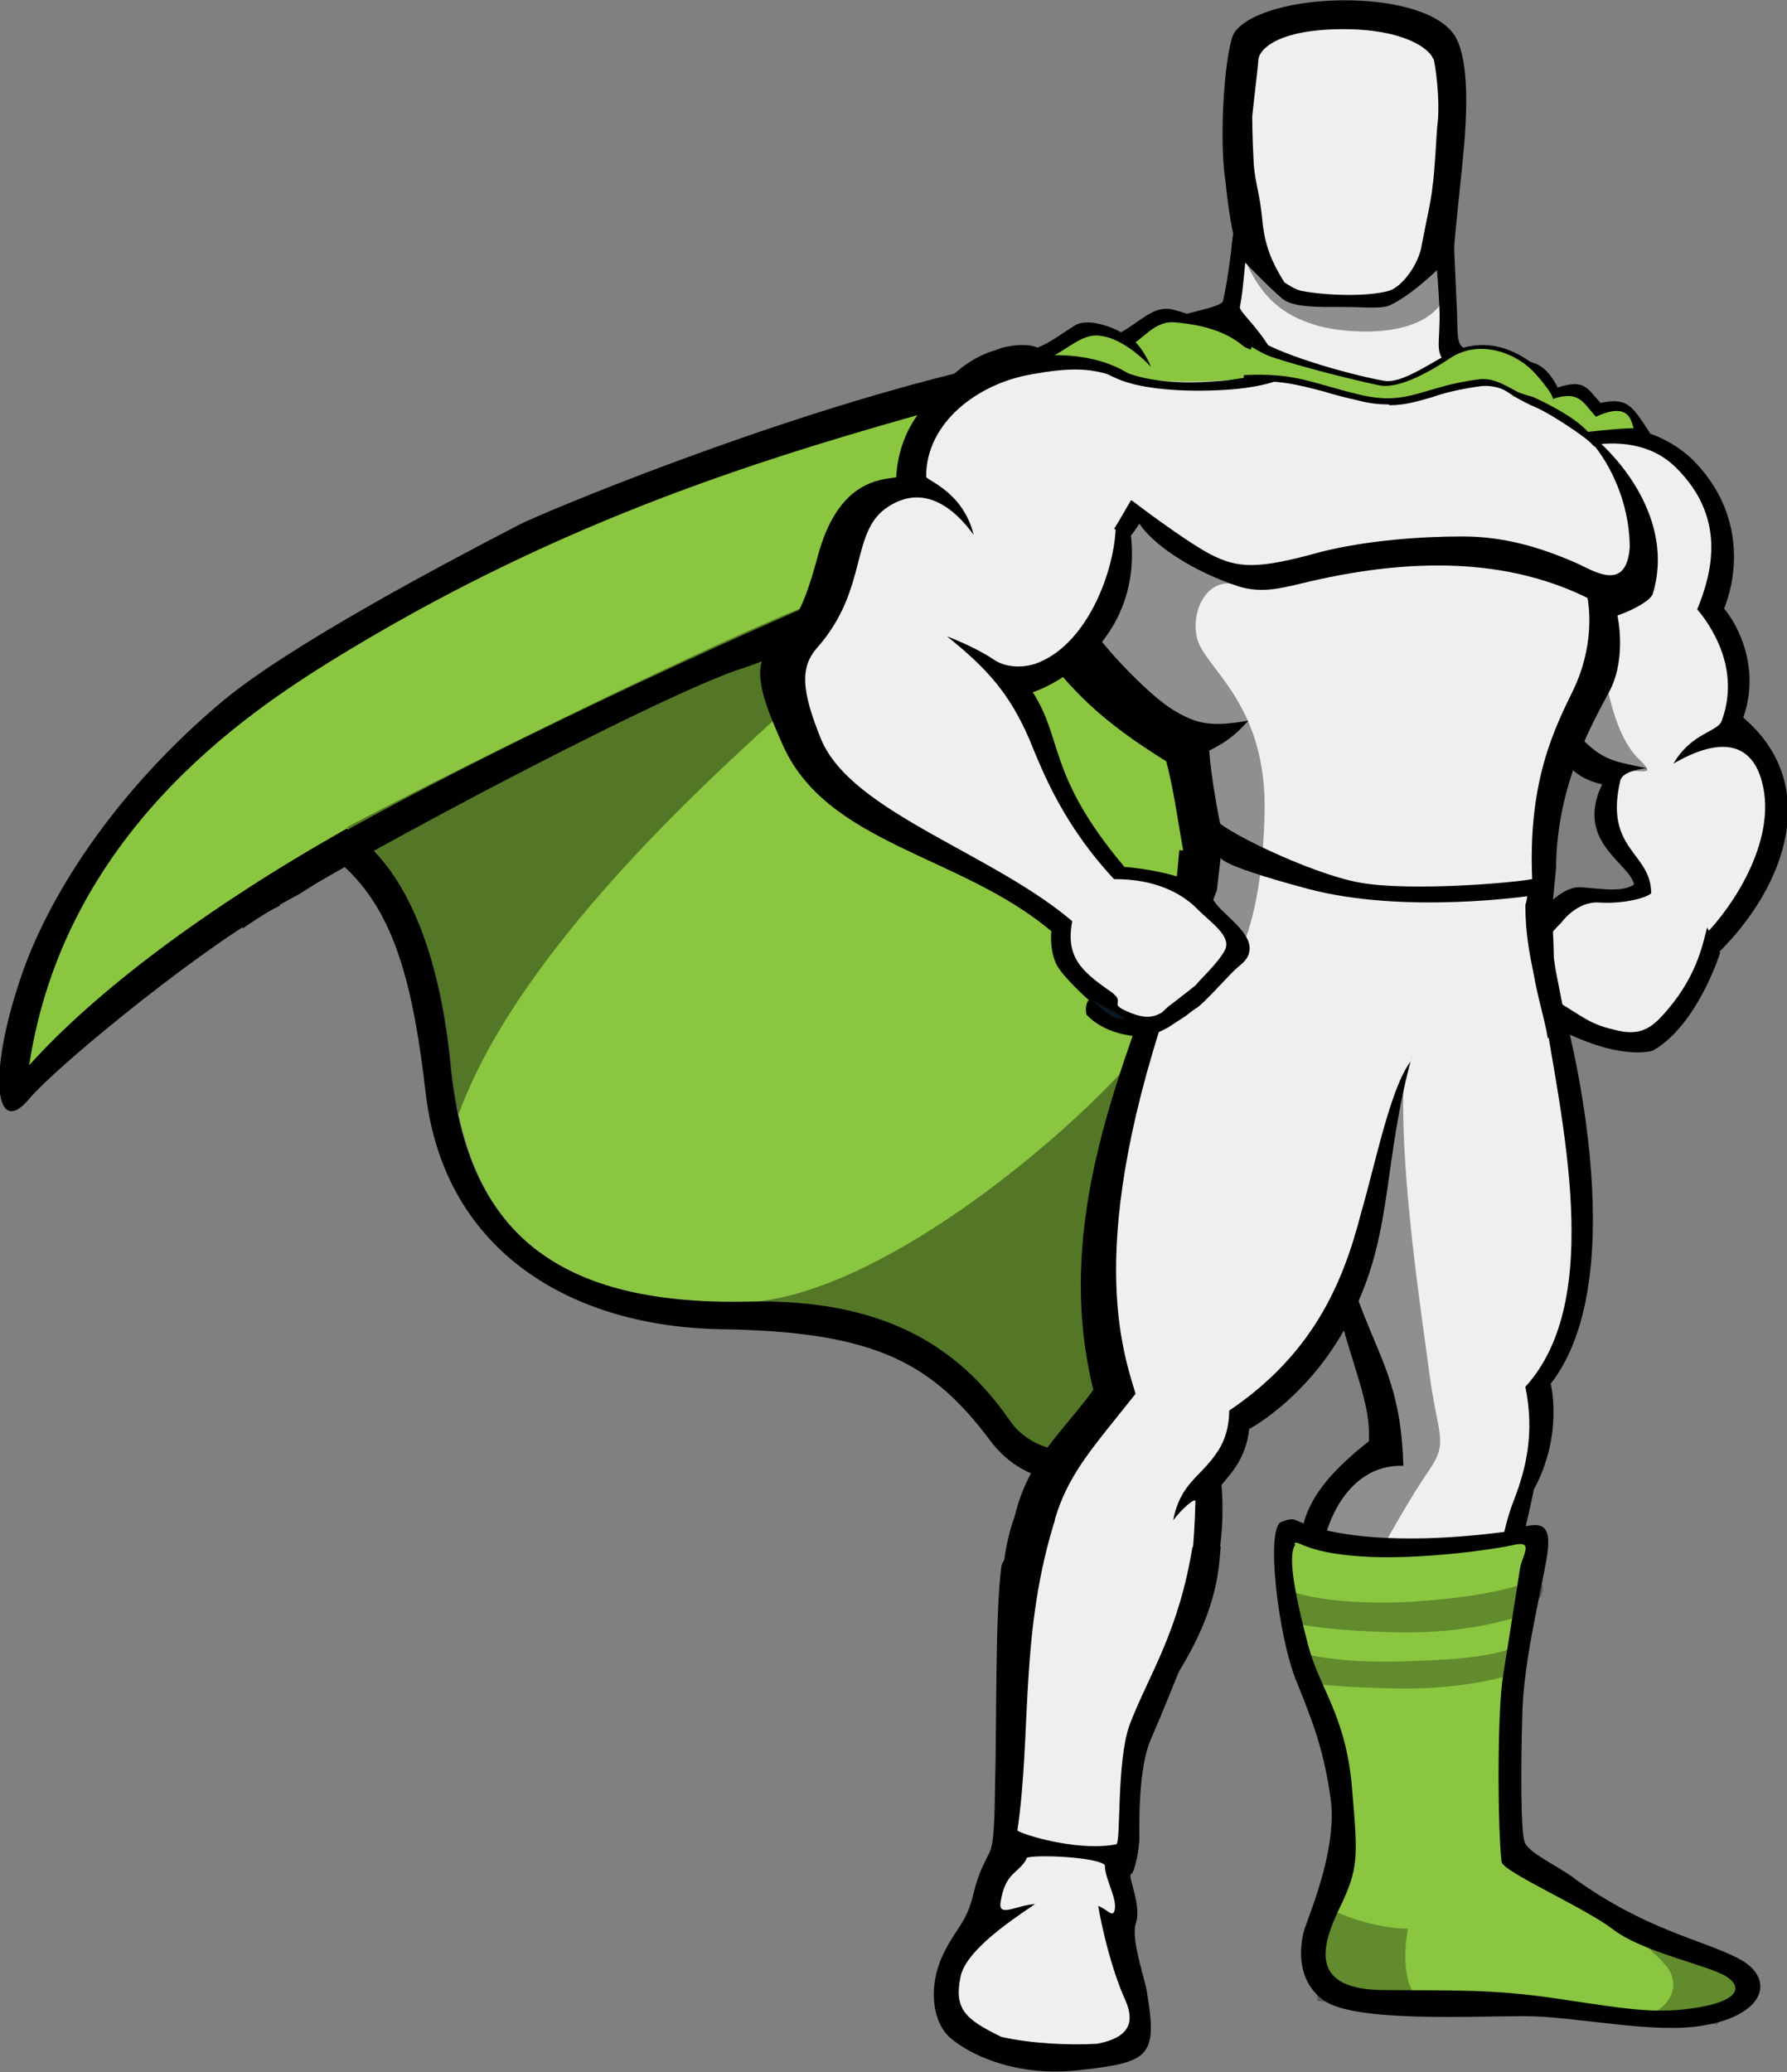
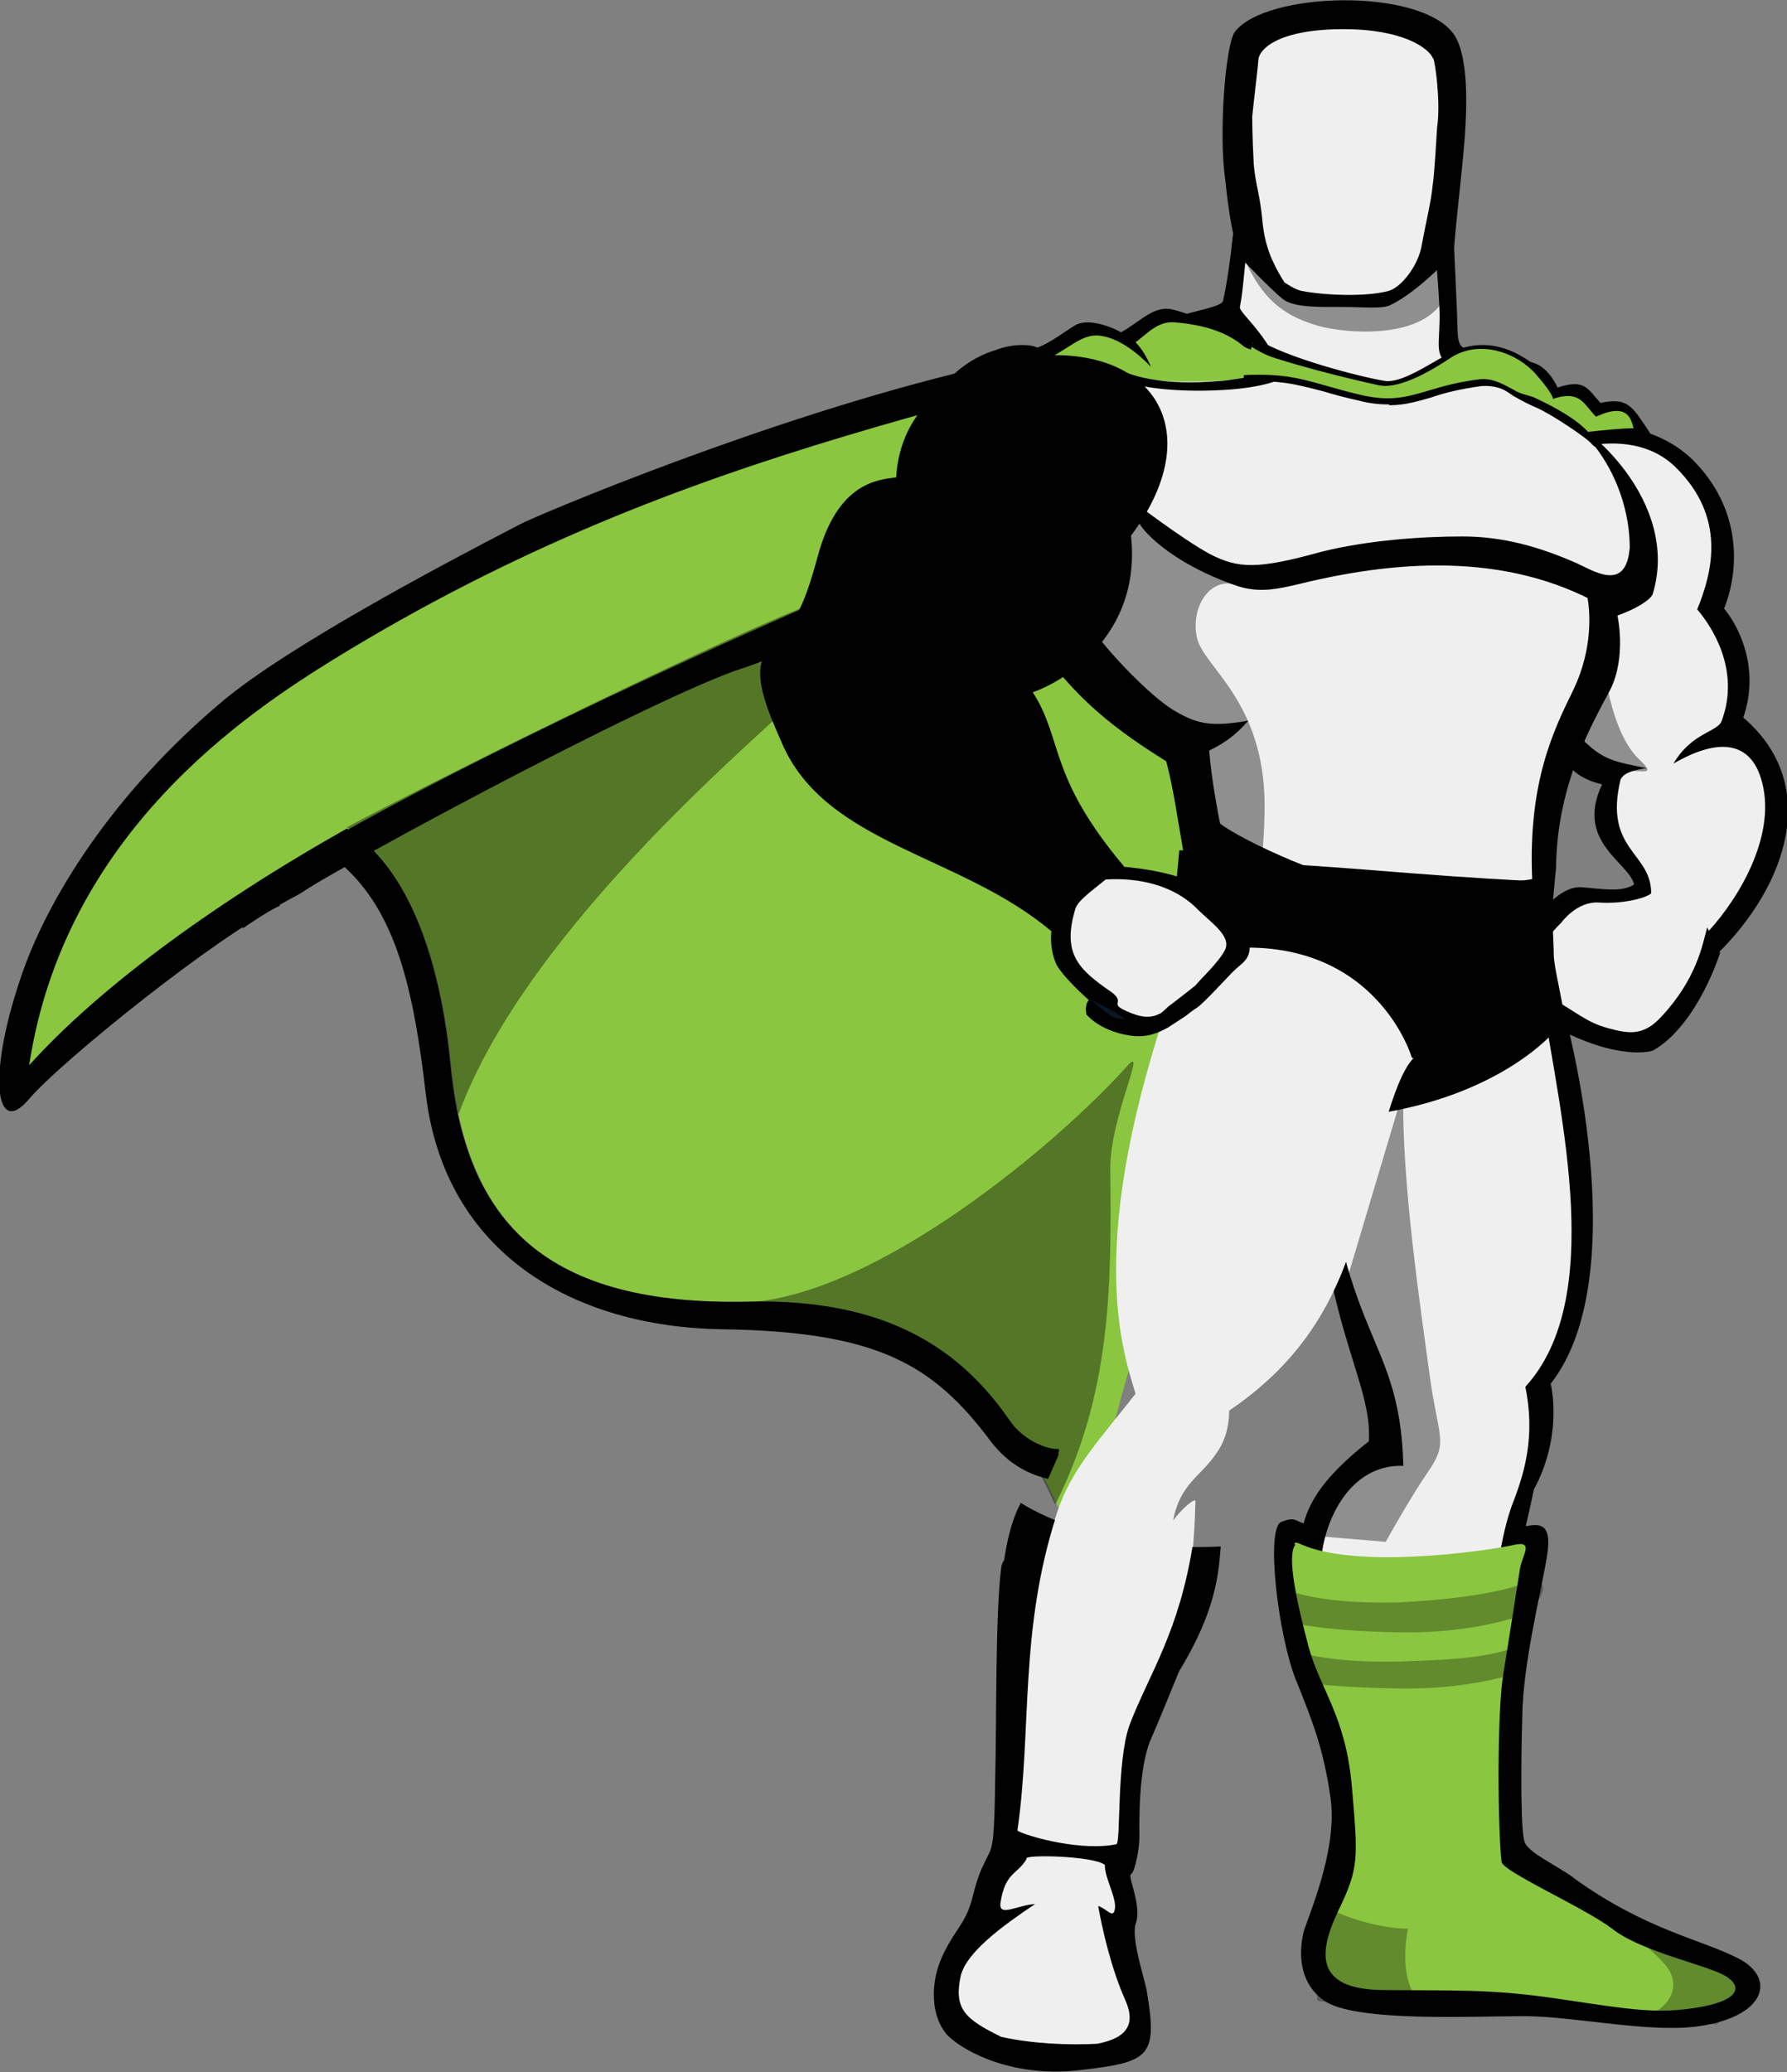
<svg xmlns="http://www.w3.org/2000/svg" id="Layer_1" version="1.1" viewBox="0 0 23.29 27">
  <rect x="0" y="0" width="23.29" height="27" fill="#808080" stroke="none" />
  <defs>
    <style>
      .st0, .st1, .st2 {
        fill: #010101;
      }

      .st3 {
        fill: #0a1825;
      }

      .st4 {
        fill: none;
      }

      .st5 {
        fill: #f0efef;
      }

      .st1 {
        opacity: .4;
      }

      .st1, .st2 {
        isolation: isolate;
      }

      .st6 {
        fill: #8ac640;
      }

      .st2 {
        opacity: .3;
      }
    </style>
  </defs>
  <path class="st0" d="M3.65,11.8c-.79.37-2.87,2.04-3.28,2.53-.42.49-.54-.28-.11-1.56.34-1.04,1.21-2.44,2.66-3.65.85-.7,2.72-1.7,3.86-2.29.23-.12,3.23-1.39,5.9-2.02.23-.06-.28.39-.36.63-.4,1.17-8.42,6.21-8.42,6.21l-.26.14ZM14.95,25.97c.14.83.02.9-.85,1-.87.11-1.5-.22-1.73-.43-.23-.22-.28-.7-.05-1.13.14-.28.28-.37.36-.71.08-.32.14-.4.2-.53.06-.11.08-.22.09-.97.02-.76,0-2.18.08-2.78.08-.62,2.75.28,2.75.28,0,0-.63,1.58-.8,1.96-.17.39-.15,1.13-.15,1.28s-.06.46-.11.48c-.05.02.15.42.06.65-.06.22.14.77.15.9h0ZM15.97,2.35c-.09-.59,0-1.75.12-1.93.39-.53,2.43-.59,2.86.03.19.28.17.93.14,1.34-.03.42-.14,1.31-.15,1.61-.02.22-2.26.56-2.75-.03-.14-.15-.22-1.02-.22-1.02h0ZM20.51,24.47c.94.68,1.67.8,2.15,1.05.48.25.36.73-.45.87-.65.12-1.67-.12-2.35-.12s-2.19.08-2.6-.2c-.46-.32-.26-.93-.26-.93.12-.34.43-1.1.34-1.72s-.22-.96-.45-1.53c-.23-.57-.4-1.98-.19-2.06s.15,0,.43.06c.28.06.59.15,1.19.15s1.27-.09,1.5-.14c.23-.05.42-.09.34.39-.08.48-.31,1.38-.32,2.07-.02.7-.02,1.5.03,1.64.05.14.39.29.63.46h0Z" />
  <path class="st6" d="M17.21,3.89c-1.7,1.47-4.99,1.87-9.87,3.76-1.25.48-4.59,1.92-5.39,3.42,2.7-1.56,3.71.59,3.93,2.8.2,2.07,1.24,3.15,3.89,3.09,2.74-.06,3.57,1.53,4.33,3.4,1.47-7.16,3.82-8.55,5.33-9.77,3.21-2.61-.74-7.22-2.21-6.69h0Z" />
  <path class="st6" d="M17.21,3.89c-4.08,1.42-8.11,1.78-12.86,4.7-1.13.7-3.51,2.27-3.97,5.29,1.73-1.92,5.73-4.33,10.63-5.86,2.47-.77,4.28-1.28,6.48-2.13-.15-.99-.15-1.38-.28-1.99h0Z" />
  <path class="st0" d="M22.42,12.36s-.29,1-.88,1.33c0,0-.43.15-1.3-.32-.25-.14-.43-.62-.42-.77.02-.37.25-.54.25-.54,0,0,.25-.42.54-.4.29.02.79.06.94-.08.14-.15.9.28.87.79h0ZM16.11,2.64s-.06.79-.17,1.28c-.02.09-.48.14-.82.28.65,1.85,4.56,1.84,5.07.93-.25-.17-.74-.43-.97-.53-.23-.09-.22-.08-.23-.51-.02-.43-.05-1.24-.08-1.45-.03-.22-2.43-.22-2.8,0h0Z" />
  <path class="st5" d="M16.27,2.64s0,.45-.05.88c-.02.2-.03.32-.06.48-.02.09.53.46.68,1.28.74,1.65,2.46.83,3.17.05-.25-.17-.65-.4-1.11-.59-.23-.09-.12-.29-.14-.73-.02-.43-.08-1.07-.11-1.3-.03-.23-2.01-.29-2.38-.08h0Z" />
  <g>
    <path class="st0" d="M16.11,2.64s-.02.28-.06.6c.2.2.46.48.66.65.14.12.48.11.79.11.28,0,.53.03.63-.03.25-.12.6-.43.8-.66-.02-.28-.03-.54-.05-.66-.02-.22-2.41-.22-2.78,0Z" />
    <path class="st0" d="M17.52,3.81c-.19,0-.4-.02-.57-.05-.08-.02-.15-.06-.22-.09-.11-.08-.22-.17-.34-.26-.25-.19-.26-.29-.26-.34.11-.97-.03-1.79-.03-1.79,0,0-.11-.42.48-.53s.94-.12.94-.12c0,0,.37,0,.94.12.59.11.48.53.48.53,0,0-.14.82-.03,1.79,0,.05-.02.15-.26.34-.22.15-.39.32-.56.36-.17.03-.39.05-.57.05Z" />
    <path class="st0" d="M17.52.23c-1.02,0-1.22.28-1.51.59-.06.08-.02.54.09,1.53h.14s-.09-.28-.08-.6.08-.31.03-.39c-.06-.09-.19-.25.09-.4.28-.15.71.12,1.24.14.53-.02.97-.29,1.25-.14.28.15.15.31.09.4-.06.09.02.06.03.39.02.32-.08.6-.08.6h.14c.09-.99.15-1.42.11-1.5-.26-.34-.53-.6-1.55-.62ZM22.42,12.41s-.29.94-.87,1.27c-.12-.06-.11-.15-.22-.29-.03-.05-.14-.08-.19-.12-.05-.05-.03-.12-.11-.19-.06-.06-.11-.02-.17-.06-.06-.06-.08-.14-.12-.19-.03-.03-.15-.05-.19-.08-.08-.08-.76-.22-.73-.37.06-.23.19-.4.19-.4,0,0,.29-.43.59-.42.29.02.57.08.73-.06.17-.15,1.13.42,1.08.91h0Z" />
    <path class="st0" d="M20.41,5.58s.97-.23,1.64.4c.66.65.62,1.45.42,1.95.17.2.48.76.25,1.42,1.02.87.57,2.19-.34,3.08,0,0-.22-.8-1.08-.85.03-.31-.8-.56-.42-1.36-.59-.14-.57-.54-.66-1.04-.08-.49.2-3.6.2-3.6h0Z" />
  </g>
  <path class="st5" d="M20.05,6.01s1.13-.57,1.79.08c.66.65.48,1.36.28,1.85.17.2.57.77.32,1.45-.05.15-.39.15-.63.56.62-.36,1-.26,1.14.19.22.7-.26,1.53-.68,1.99,0-.02-.02-.03-.02-.05-.06.23-.14.68-.6,1.17-.23.25-.42.22-.68.15-.31-.08-.42-.22-.85-.45-.25-.14-.11-.31-.11-.45,0-.03.03-.08.08-.14.03-.08.12-.2.26-.34,0,0,.2-.28.49-.26.29.02.6-.05.68-.12,0-.54-.62-.56-.4-1.48.02-.05.09-.12.34-.15-.37-.08-.54-.09-.8-.34-.19-.17-.32-.39-.37-.66-.09-.48-.25-3-.25-3h0Z" />
  <path class="st0" d="M16.79,5.03c-.09-.12-.57-.74-1.48-.99-.26-.08-.43.14-.7.29-.08-.05-.42-.2-.6-.09s-.31.22-.49.29c-.09-.05-.34-.05-.54.03-.2.06-.51.2-.8.6-.19.66,3.28.17,3.28.17l1.34-.31Z" />
  <path class="st6" d="M16.82,5.03c-.49-.17-.42-.74-1.51-.83-.22-.02-.36.15-.51.26.08.08.15.2.2.32-.14-.15-.39-.36-.63-.4-.23-.05-.39.12-.63.25.05.05.09.12.15.22-.22-.14-.37-.19-.66-.08-.2.06-.59.23-.88.65-.19.66,3.12-.08,3.12-.08l1.36-.31Z" />
  <path class="st0" d="M19.73,5.28s0-.17-.02-.32c0-.03-.12-.11-.12-.14l-.03-.03s.25-.14.43-.06c.2.06.31.32.31.32.36-.12.39.02.56.2.37-.08.42.06.65.4,0,0-.28-.05-.82.05-.53.08-.96-.43-.96-.42h0Z" />
  <path class="st6" d="M19.66,5.2s.09-.08.06-.09c.17-.09.4-.2.51.09.36-.12.4.05.57.23.43-.2.46.05.49.15-.14,0-.34.02-.62.05-.53.08-1.04-.45-1.02-.43Z" />
  <path class="st0" d="M14.41,4.82s.88.31,1.62.26c.74-.06,2.01-.12,2.69.28,0,0,.7-.25,1.34-.08.65.17,1.84,1.28,1.48,2.46-.03.08-.23.2-.46.28,0,0,.12.53-.09.96-.22.42-.7,1.22-.71,2.33-.02.19-.05.57-.08.76-1.21-.05-3.06-.49-4.88-.46.02-.2.03-.32.05-.53h.05c-.09-.51-.12-.77-.22-1.16-.59-.37-1.21-.8-1.73-1.62-.51-.82.94-3.48.94-3.48h0ZM20.38,13.16s.96,3.43-.17,4.87c0,0,.17.66-.22,1.38-.06.31-.14.59-.19.9-.2,1.28-.54,1.82-.63,3.88l-.93-.02s-.11-1.48-.43-2.27c-.19-.45-.91-1.05-.88-1.65.03-.46.12-.85.91-1.47.06-.9-.83-1.75-.7-5.08l3.23-.53Z" />
  <path class="st5" d="M20.1,13.02c.25,1.58.82,3.91-.22,5.05.06.29.07.59.02.88-.03.19-.09.39-.17.6-.15.37-.22.91-.26,1.24-.2,1.28-.2,1.34-.29,3.4l-.93-.02s-.11-1.48-.43-2.27c-.19-.45-.57-.83-.6-1.44-.03-.46.29-1.39,1.07-1.36-.05-1.87-.91-1.5-1.14-5.39l2.97-.7ZM14.41,4.82s.34.11.71.14c.37.03.77,0,1.13-.02.74-.06,1.79-.14,2.49.26,0,0,.39-.12.8-.09.19.02.37.17.59.23.68.17,1.33,1.3,1.04,2.32-.03.08-.25,0-.49.08.05.22.08.71-.17,1.24-.26.53-.6,1.21-.54,2.5-1.62-.08-2.35-.19-3.96-.26-.14-.57-.23-1.14-.25-1.44.22-.11.34-.2.51-.39-.46.08-.65.05-.93-.11-.28-.15-.77-.65-1.02-.97-.03-.03-.2.48-.59.49-.14-.2.45-.77.34-.99-.39-.79.34-3,.34-3h0Z" />
  <path class="st0" d="M20.22,11.74s.03.56.03.7c0,.15.12.62.14.83-.17.29-.91.96-2.26,1.21-1.33.28-3.09-1.81-3.09-1.81.05-.2.2-.79.31-1.1.02-.03.05-.11.05-.14.14-.2,4.82.31,4.82.31Z" />
-   <path class="st5" d="M19.88,11.79c0,.39.06.66.11.91.08.45.2.74.2,1.04,0,.9-1.17.74-2.16.77-1.33.28-2.46-1.81-2.46-1.81.09-.36.15-.76.29-1.1.02-.19.05-.42.06-.53,1.89,0,3.21.11,3.99.19.03.17,0,.46-.03.53h0Z" />
-   <path class="st0" d="M18.4,13.78s-.82-1.82-3.28-1.28c-.59,1.65-1.38,3.55-.87,5.61-.51.7-1.1,1.08-1.1,2.36s.06,1.5.06,1.5l1.81.09s.59-.76.82-1.58c.06-.23.12-.65.08-1.13.06-.09.32-.31.36-.73,0,0,.88-.46,1.39-1.59.48-1.02.36-1.9.73-3.26h0Z" />
  <path class="st5" d="M18.4,13.78c-.05-.17-.66-1.84-2.95-1.34-1.34,3.59-.85,5.07-.65,5.72-.91,1.16-1.33,1.41-1.14,3.76h1.21c.56-.88.68-1.21.71-2.36,0-.05-.17.09-.29.25.09-.48.36-.57.56-.87.09-.12.17-.31.17-.56,1.08-.73,1.48-1.64,1.72-2.58.19-.65.4-1.72.68-2.01h0Z" />
  <g>
    <path class="st0" d="M14.58,11.29s.42.02.79.14c.36.12.36.2.49.36s.48.39.42.62c-.03.12-.11.15-.22.26-.05.05-.39.42-.46.46-.05.03-.11.08-.15.11l-.23.15c-.15.08-.26.12-.43.11,0,0-.39-.02-.63-.28,0,0-.03-.12.03-.19,0,0-.32-.28-.42-.46-.09-.19-.09-.45-.03-.59.03-.14.63-.53.85-.7h0ZM14.97,26.33l-.05.39s-.14.17-1.17.15c-1.05-.02-1.33-.34-1.42-.51l-.06-.4s.2-.29.25-.29c.34.03,1.5.49,2.3.62.08,0,.09.03.15.05h0ZM17.21,25.54c0,.17-.02.17-.02.34.19.14.65.22,1.53.2,1.28-.03,2.47.39,3.93.14l.02-.28-.14-.02-5.15-.42-.17.03Z" />
    <path class="st0" d="M18.34,26.08h.39c.83-.03,1.62.15,2.47.2.45-.02,1-.12.96-.45l-4.39-.37c-.26.29-.06.54.57.62h0ZM13.3,19.58c.14.09,1.08.65,2.61.57-.03.29-.02.87-.7,1.87-.34.49-.63,1.36-.7,2.46.02.25.15.46-.03.79.06.2.31.6.43.85.12.25.19.53-.63.54-.83.02-2.18-.08-1.99-.73.09-.34.36-.7.39-.83.03-.14.03-.56.29-.83.23-.77.15-1.51.11-2.21-.08-.73-.09-1.89.22-2.47h0ZM14.74,6.98c1.1-1.47.17-2.64-1.59-2.29-.71.14-1.42.63-1.47,1.53-.23.03-.76.06-1.02,1.02-.2.74-.31.88-.66,1.25-.23.26.02.8.19,1.19.57,1.33,2.33,1.45,3.52,2.46.4-.11.82-.56.94-.85-1-1.19-.79-1.65-1.19-2.27.43-.15,1.42-.76,1.28-2.04h0Z" />
  </g>
-   <path class="st5" d="M14.52,6.89c.06-.09.17-.29.22-.37.02-.02.19.28.2.26.42-.68.53-1.67.05-1.76-.11-.02-.31-.06-.48-.12-.31-.11-.59-.11-1.08-.02-.68.12-1.36.62-1.36,1.33,0,.05.48.19.62.76-.23-.32-.63-.68-1.11-.37-.51.32-.25,1.07-.93,1.84-.23.26-.2.57.05,1.19.4.97,2.3,1.5,3.34,2.43.25-.11.42-.36.54-.54-.7-.73-.97-1.41-1.17-1.9-.25-.57-.53-.9-1.07-1.33.28.11.49.22.62.31.14.09.34.11.53.05.66-.23,1.02-1.16,1.05-1.75h0Z" />
+   <path class="st5" d="M14.52,6.89h0Z" />
  <path class="st0" d="M21.24,7.14c-.05.59-.48.29-.71.19-.46-.2-.93-.34-1.47-.34s-1.24.05-1.84.2c-.83.23-1.08.22-1.45.03-.37-.2-1.02-.7-1.02-.7,0,0-.02.15.14.36.2.25.65.56,1.25.76.29.09.53.03.79-.03,1.38-.34,2.83-.4,4.05.34.06.03.28-.06.37-.2.12-.2-.11-.6-.11-.6Z" />
  <path class="st3" d="M14.21,13.02c.12.08.28.12.45.26,0,0-.14,0-.2-.06-.08-.05-.23-.19-.25-.2Z" />
  <path class="st5" d="M18.68.77c-.05-.14-.39-.39-1.17-.39-.85,0-1.1.26-1.11.4,0,.05-.06.54-.08.74,0,0,0,.25.02.62.02.25.08.39.11.71.03.34.12.56.29.83.08.05.14.09.22.11.31.06.85.08,1.14,0,.17-.05.39-.34.43-.6.06-.32.12-.56.14-.76.03-.2.05-.65.06-.77.05-.34-.03-.87-.05-.9h0Z" />
-   <path class="st0" d="M17.05,19.87s.82.36,2.84.05c0,0-.57,2.87-.31,4.31,0,0,.26.37,2.21,1.08,0,0,.87.22.83.65,0,0,.03.09-1.02.06s-2.04-.22-2.74-.22-1.44.03-1.56-.17c-.14-.19.03-.66.23-.94.22-.29.15-.51.14-1.04-.05-1.38-1.1-2.8-.63-3.79h0Z" />
  <path class="st6" d="M16.88,20.13c-.11.15.02.74.17,1.31.15.57.49.91.57,1.85.08.93.09,1.05-.17,1.59s-.34,1.04.57,1.05,1.41-.02,2.33.12c.93.14,1.25.19,1.76.11s.62-.25.4-.4c-.22-.15-1.11-.32-1.5-.63-.37-.28-1.42-.74-1.44-.87-.05-.42-.06-1.93.02-2.43.08-.49.19-1.21.22-1.39s.19-.37-.08-.31c-.26.06-1.25.2-1.99.15-.74-.05-.82-.22-.87-.17h0Z" />
  <path class="st2" d="M17.41,24.91c.26.12.65.22.94.22,0,0-.11.51.06.82.17.31-1.24.12-1.24.12l-.06-1.1.29-.06ZM21.5,26.24c.25-.08.42-.36.22-.62-.22-.26-.4-.31-.12-.32.28-.02,1.3.6,1.3.6l-.53.48-.87-.14ZM16.84,20.74c.36.12.9.15,1.36.14.46-.02,1.16-.08,1.61-.23.45-.15.26.17.26.17l-.25.23s-.59.23-1.55.22c-1.13-.02-1.47-.14-1.47-.14l.03-.39ZM16.87,21.51c.36.12.9.15,1.36.14.46-.02,1.08-.02,1.53-.19.19-.06.08.2.08.2l-.08.14s-.6.22-1.55.2c-1.13-.02-1.33-.11-1.33-.11l-.02-.39Z" />
-   <path class="st4" d="M17.05,19.87s1.34.48,2.86.15c0,0-.59,2.77-.32,4.19,0,0,.26.37,2.21,1.08,0,0,.87.22.83.65,0,0,.03.09-1.02.06-1.05-.03-2.04-.22-2.74-.22s-1.44.03-1.56-.17c-.14-.19.03-.66.23-.94.22-.29.15-.51.14-1.04-.05-1.36-1.1-2.78-.63-3.77h0Z" />
-   <path class="st4" d="M17.05,19.87s1.34.46,2.86.14c0,0-.59,2.78-.32,4.2,0,0,.26.37,2.21,1.08,0,0,.87.22.83.65,0,0,.03.09-1.02.06-1.05-.03-2.06-.32-2.74-.22-.73.12-1.44.08-1.56-.17-.11-.2.03-.66.23-.94.22-.29.15-.51.14-1.04-.05-1.36-1.1-2.78-.63-3.77h0Z" />
  <path class="st0" d="M15.85,10.67c0,.11,1.21.71,1.87.83.66.12,2.06,0,2.27-.05l-.03.22s-1.65.25-2.92-.09c-1.27-.34-1.13-.42-1.13-.42l-.06-.49Z" />
  <path class="st5" d="M13.27,23.86c.19.09.85.26,1.28.17.06-.02,0-1.07.17-1.55.25-.66.65-1.21.83-2.38-.65-.06-1.39-.23-1.78-.36-.49,1.51-.32,2.81-.51,4.11h0ZM14.3,24.83c.11.03.19.15.22.08.06-.14-.11-.4-.12-.59v-.02c-.14-.12-1.08-.14-1.02-.08-.11.2-.28.17-.34.57-.03.2.22.03.45.02-.42.28-.9.63-.97.94-.09.43.06.56.53.79.4.09.88.11,1.25.09.42-.08.49-.28.37-.56-.19-.42-.31-.96-.36-1.25h0Z" />
  <path class="st0" d="M14.47,4.76c.51.29,1.22.22,1.48.2.06,0,.68-.11.71-.09.06.02.06.06.06.06,0,0-.23.12-.76.15-.49.03-1.08,0-1.41-.15-.39-.17-.09-.17-.09-.17h0ZM19.73,5.05c.09.06.7.29.96.57.23.25.11.23.06.17-.06-.08-.54-.4-.73-.48s-.42-.22-.42-.25.12-.02.12-.02h0Z" />
  <path class="st5" d="M14.4,11.46c.45-.03.91.08,1.21.39.15.15.4.32.37.48,0,.05-.09.17-.17.26-.05.06-.19.2-.23.25-.06.05-.28.22-.32.25-.05.03-.11.11-.15.12-.15.08-.32.02-.48-.06-.15-.08.03-.09-.14-.22-.42-.29-.65-.49-.48-1.07.02-.11.19-.23.4-.4h0Z" />
  <path class="st1" d="M10.45,7.92c-1.39.56-4.93,2.32-5.93,2.86.83.53,1.22,1.79,1.34,3.08.02.12.03.23.05.36.02.11.03.19.05.23,0,.02,0,.05.02.06.91-2.49,4.17-5.12,4.3-5.32.06-.09-.08-.49.14-.88.28-.49.82-.71.05-.39h0ZM13.76,19.59c.71-1.42.73-2.78.71-4.37,0-.66.48-1.61.23-1.34-.93,1.04-3.26,2.98-4.95,3.09,2.36-.08,3.29,1.11,4,2.63Z" />
  <path class="st0" d="M3.16,12.1c.88-.63,5.44-3.06,6.54-3.4,1.1-.36.76-.77.76-.77,0,0-4.45,1.92-7.11,3.57" />
  <path class="st1" d="M16.14,7.63c-.36-.14-.63.28-.54.68.09.4.93.85.88,2.32-.03,1.21-.29,1.7-.29,1.7l-.59-.74s-.09-1.67-.29-1.92c-.2-.25-.83-.7-1.08-.93-.25-.23.28-.54.25-.97-.03-.42.26-1.25.26-1.25l1.41,1.11ZM18.29,14.21c-.03,1.16.23,2.87.34,3.69.11.82.25.88,0,1.25-.25.36-.57.94-.57.94l-1.07-.09s.85-1.08.9-1.28c.05-.2-.43-1.73-.43-1.73l.83-2.78ZM16.23,3.4c.22.48.48.7.9.83.25.09,1.22.22,1.61-.22.17-.2.06-.74.06-.74l-.88.71-1.19-.22-.14-.36-.36-.02Z" />
  <g>
    <path class="st6" d="M16.33,4.46c.4.26,1.41.51,1.68.56.28.06.73-.29.94-.39.23-.11.63-.17,1.1.25.05.05-.11.25-.11.25-.02-.02-.11-.02-.23-.08-.12-.06-.23-.11-.42-.09-.77.09-.9.36-1.58.2s-.85-.28-1.51-.25" />
    <path class="st0" d="M18.1,5.27c-.11,0-.24-.01-.39-.05-.18-.04-.33-.08-.46-.12-.35-.09-.56-.15-1.04-.13v-.12c.49-.02.72.04,1.07.13.13.03.27.07.46.12.4.09.6.03.87-.05.18-.05.38-.11.68-.15,0,0,0,0,0,0,.2-.02.32.03.45.1.07.04.13.05.17.06,0,0,0,0,.01,0,.04-.06.07-.12.08-.14-.45-.4-.83-.31-1.02-.23,0,0,0,0,0,0-.06.02-.14.07-.22.12-.24.14-.53.32-.75.27-.31-.05-1.31-.3-1.71-.57l.07-.1c.38.25,1.36.5,1.66.55,0,0,0,0,0,0,.18.04.46-.13.67-.25.09-.05.17-.1.24-.13.22-.1.65-.2,1.16.26,0,0,0,0,0,0,.06.06.02.17-.1.33-.01.01-.03.02-.04.02-.01,0-.03,0-.04,0,0,0-.02,0-.03,0-.04,0-.11-.03-.2-.07-.12-.06-.22-.1-.38-.09-.29.04-.49.09-.66.15-.18.05-.34.1-.54.1ZM19.9,5.17h0s0,0,0,0Z" />
  </g>
  <path class="st6" d="M16.19,4.51c.51.22,1.5.45,1.78.51s.73-.22.94-.36c.39-.25.88-.05,1.11.22.15.17.22.28.22.32,0,.06-.19,0-.19,0-.11-.05-.23-.06-.32-.12-.12-.06-.25-.15-.43-.14-.77.09-.93.36-1.59.2s-.83-.29-1.55-.25" />
  <path class="st0" d="M13.79,18.94s.03-.06,0-.06c-.2,0-.48-.15-.63-.37-.66-.96-1.64-1.59-3.4-1.55-2.64.06-3.69-1.02-3.89-3.09-.11-1.13-.42-2.23-1.05-2.84l-.37.23c.71.62.94,1.62,1.1,3,.25,2.07,1.92,3.03,3.86,3.06,2.02.03,2.75.45,3.51,1.47.25.32.53.43.74.48l.14-.32Z" />
  <path class="st1" d="M20.96,9.01c.05.23.17.68.42.9.11.11.12.14.03.14s-.77-.03-.77-.03l-.19-.32.51-.68Z" />
</svg>